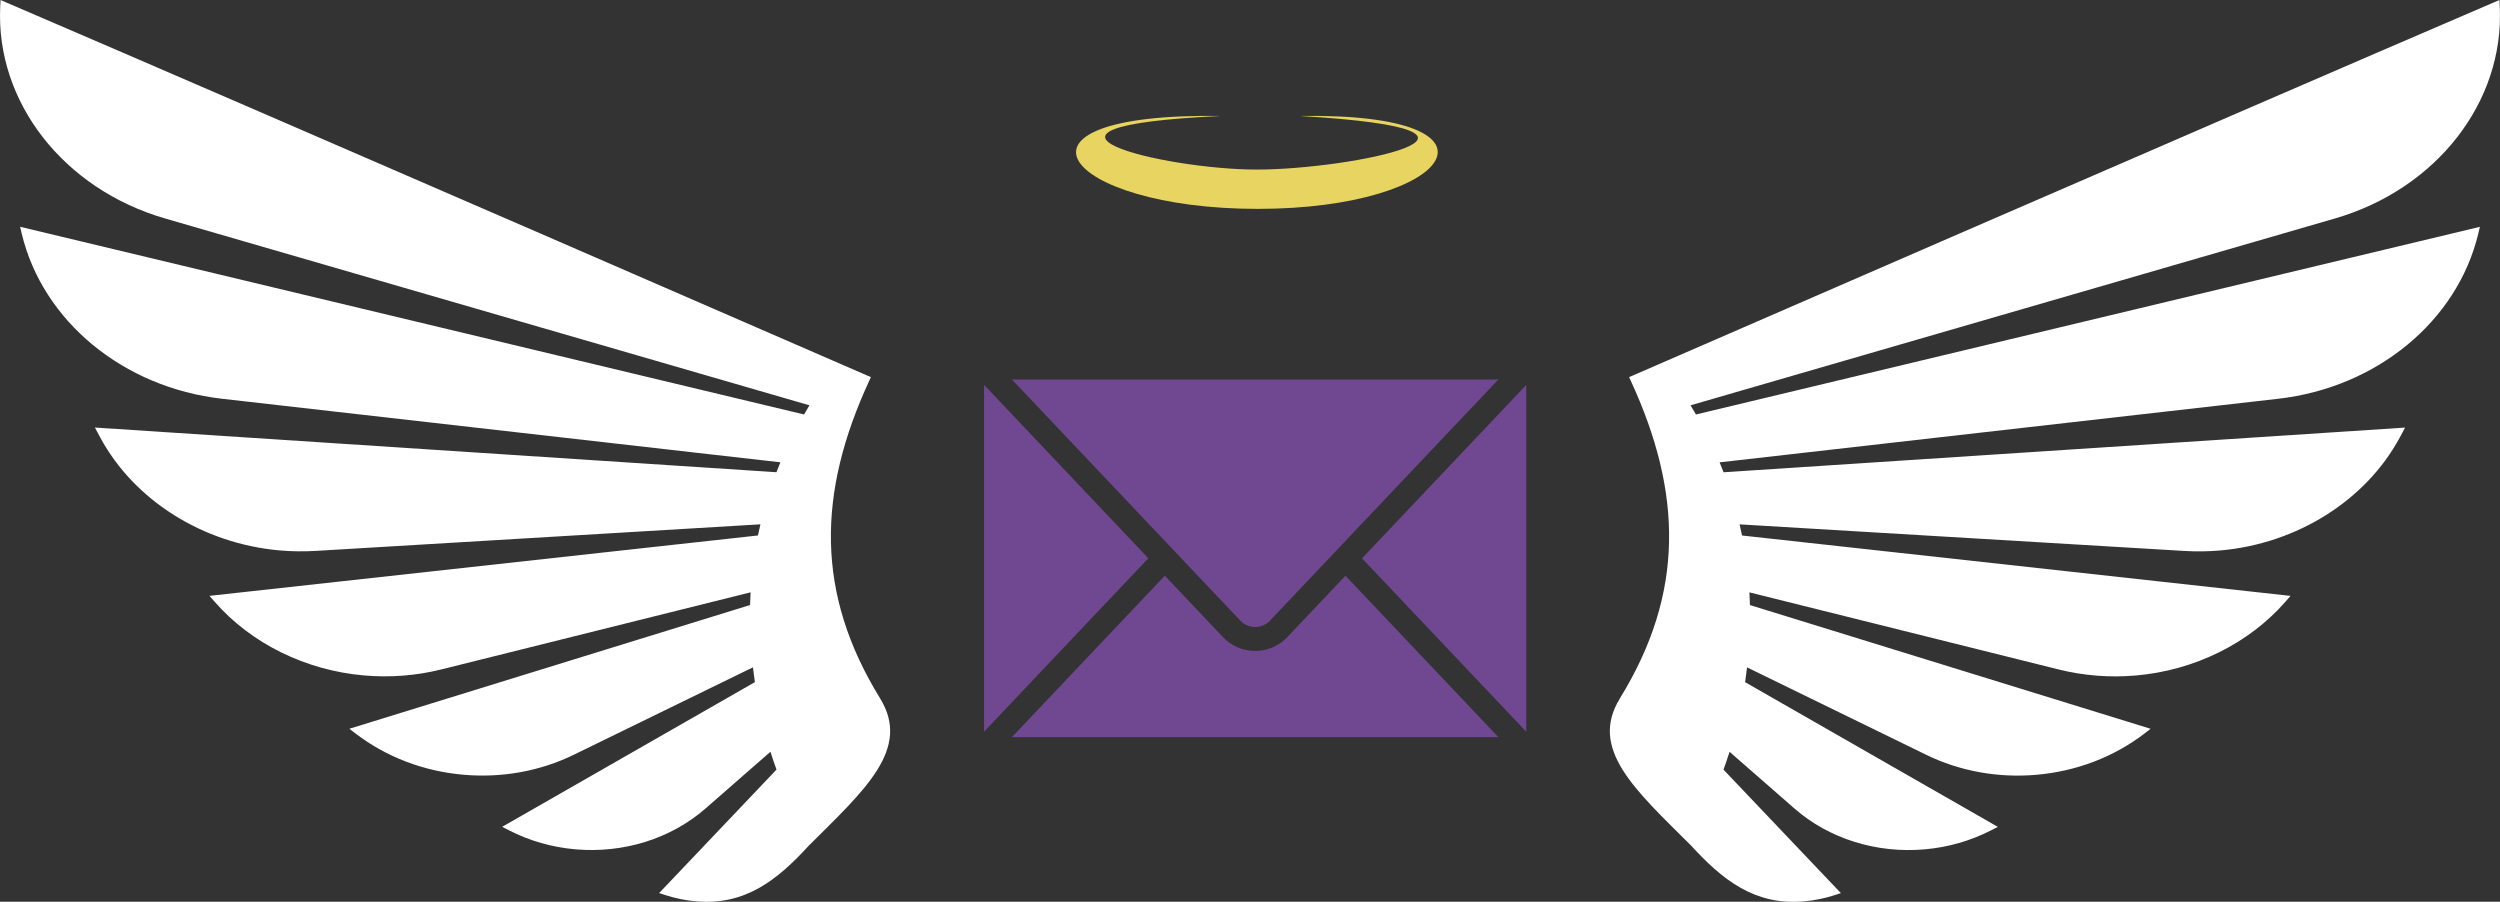
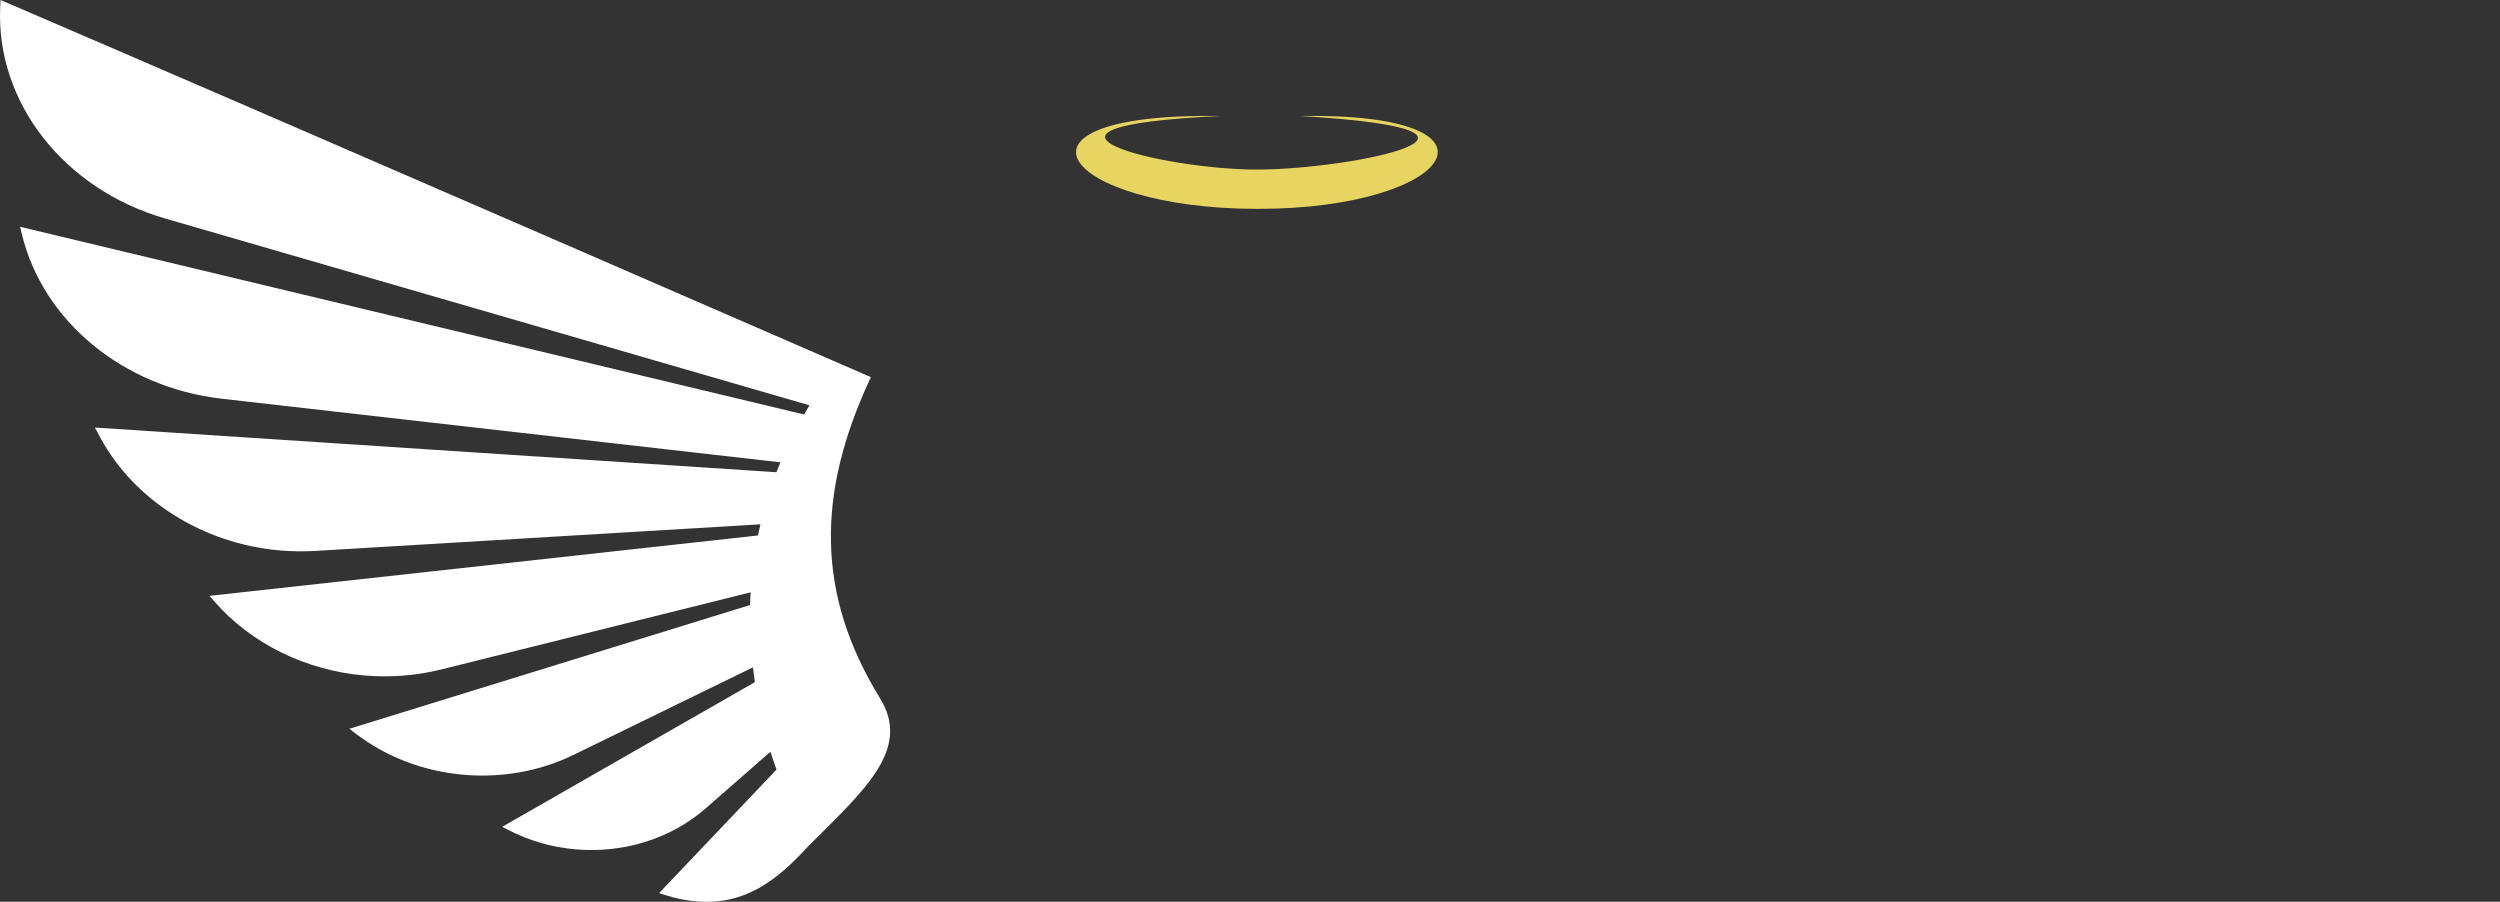
<svg xmlns="http://www.w3.org/2000/svg" id="Layer_1" data-name="Layer 1" viewBox="0 0 692.62 249.83">
  <rect x="0" y="0" width="692.62" height="249.83" fill="#333333" stroke="none" />
  <defs>
    <style>      .cls-1 {        fill: #e8d461;      }      .cls-1, .cls-2, .cls-3 {        stroke-width: 0px;      }      .cls-2 {        fill: #704791;      }      .cls-3 {        fill: #fff;      }    </style>
  </defs>
  <path class="cls-3" d="M243.84,193.5c-17.89-29.03-17.46-56.83-2.95-88.17l.39-.85-.93-.4C238.76,103.39,79.34,34,1.59.62L.15,0,.06,1.9c-1.24,26.36,17.54,50.47,45.68,58.63l178.52,51.76c-.52.85-1.02,1.7-1.5,2.54L5.57,62.83l.46,1.94c5.83,24.22,28.11,42.58,55.44,45.7,43.33,4.95,111.45,12.69,154.74,17.61-.37.89-.73,1.8-1.1,2.75l-188.82-12.38,1.52,2.83c9.43,17.4,28.47,29.35,49.68,31.21,3.28.29,6.6.33,9.89.14l123.29-7.37c-.24,1.02-.47,2.05-.68,3.09l-151.96,16.73,1.43,1.63c10.1,11.56,25.19,19.01,41.39,20.42,7.24.63,14.45.07,21.43-1.67l85.67-21.36c-.07,1.17-.12,2.35-.15,3.52l-111.01,34.28,1.72,1.32c8.5,6.5,18.84,10.45,29.89,11.42,10.65.93,21.23-.98,30.57-5.54l49.63-24.22c.16,1.34.34,2.72.54,4.1l-70.02,40.09,1.86.95c5.72,2.93,11.92,4.71,18.42,5.28,13.35,1.17,26.49-2.95,36.05-11.3l18-15.73c.52,1.67,1.09,3.33,1.68,4.94l-32.52,34.21,1.78.58c2.75.89,5.59,1.46,8.46,1.71,13.65,1.19,22.55-5.96,31.23-15.43,15.59-15.52,28.37-26.79,19.76-40.77Z" />
-   <path class="cls-3" d="M448.78,193.5c17.89-29.03,17.46-56.83,2.95-88.17l-.39-.85.93-.4c1.6-.7,161.01-70.08,238.77-103.47L692.47,0l.09,1.9c1.24,26.36-17.54,50.47-45.68,58.63l-178.52,51.76c.52.85,1.02,1.7,1.5,2.54l217.19-51.99-.46,1.94c-5.83,24.22-28.11,42.58-55.44,45.7-43.33,4.95-111.45,12.69-154.74,17.61.37.89.73,1.8,1.1,2.75l188.82-12.38-1.52,2.83c-9.43,17.4-28.47,29.35-49.68,31.21-3.28.29-6.6.33-9.89.14l-123.29-7.37c.24,1.02.47,2.05.68,3.09l151.96,16.73-1.43,1.63c-10.1,11.56-25.19,19.01-41.39,20.42-7.24.63-14.45.07-21.43-1.67l-85.67-21.36c.07,1.17.12,2.35.15,3.52l111.01,34.28-1.72,1.32c-8.5,6.5-18.84,10.45-29.89,11.42-10.65.93-21.23-.98-30.57-5.54l-49.63-24.22c-.16,1.34-.34,2.72-.54,4.1l70.02,40.09-1.86.95c-5.72,2.93-11.92,4.71-18.42,5.28-13.35,1.17-26.49-2.95-36.05-11.3l-18-15.73c-.52,1.67-1.09,3.33-1.68,4.94l32.52,34.21-1.78.58c-2.75.89-5.59,1.46-8.46,1.71-13.65,1.19-22.55-5.96-31.23-15.43-15.59-15.52-28.37-26.79-19.76-40.77Z" />
-   <path class="cls-2" d="M343.63,171.94c1.08,1.14,2.54,1.77,4.11,1.77s3.03-.63,4.11-1.77l63.27-66.8h-134.77l63.27,66.8ZM272.64,106.64v96.07l45.5-48.04-45.5-48.04ZM356.67,176.5c-2.35,2.48-5.52,3.84-8.93,3.84s-6.58-1.36-8.93-3.84l-16.1-17-42.36,44.72h134.77l-42.36-44.72-16.1,17ZM377.34,154.68l45.5,48.04v-96.07l-45.5,48.04Z" />
  <path class="cls-1" d="M338.31,32.13c-64.62-.99-44,25.74,10.17,25.74s72.91-26.73,11.61-25.74c67.32,3.96,14.13,14.85-11.88,14.85s-74.52-11.88-9.9-14.85Z" />
</svg>